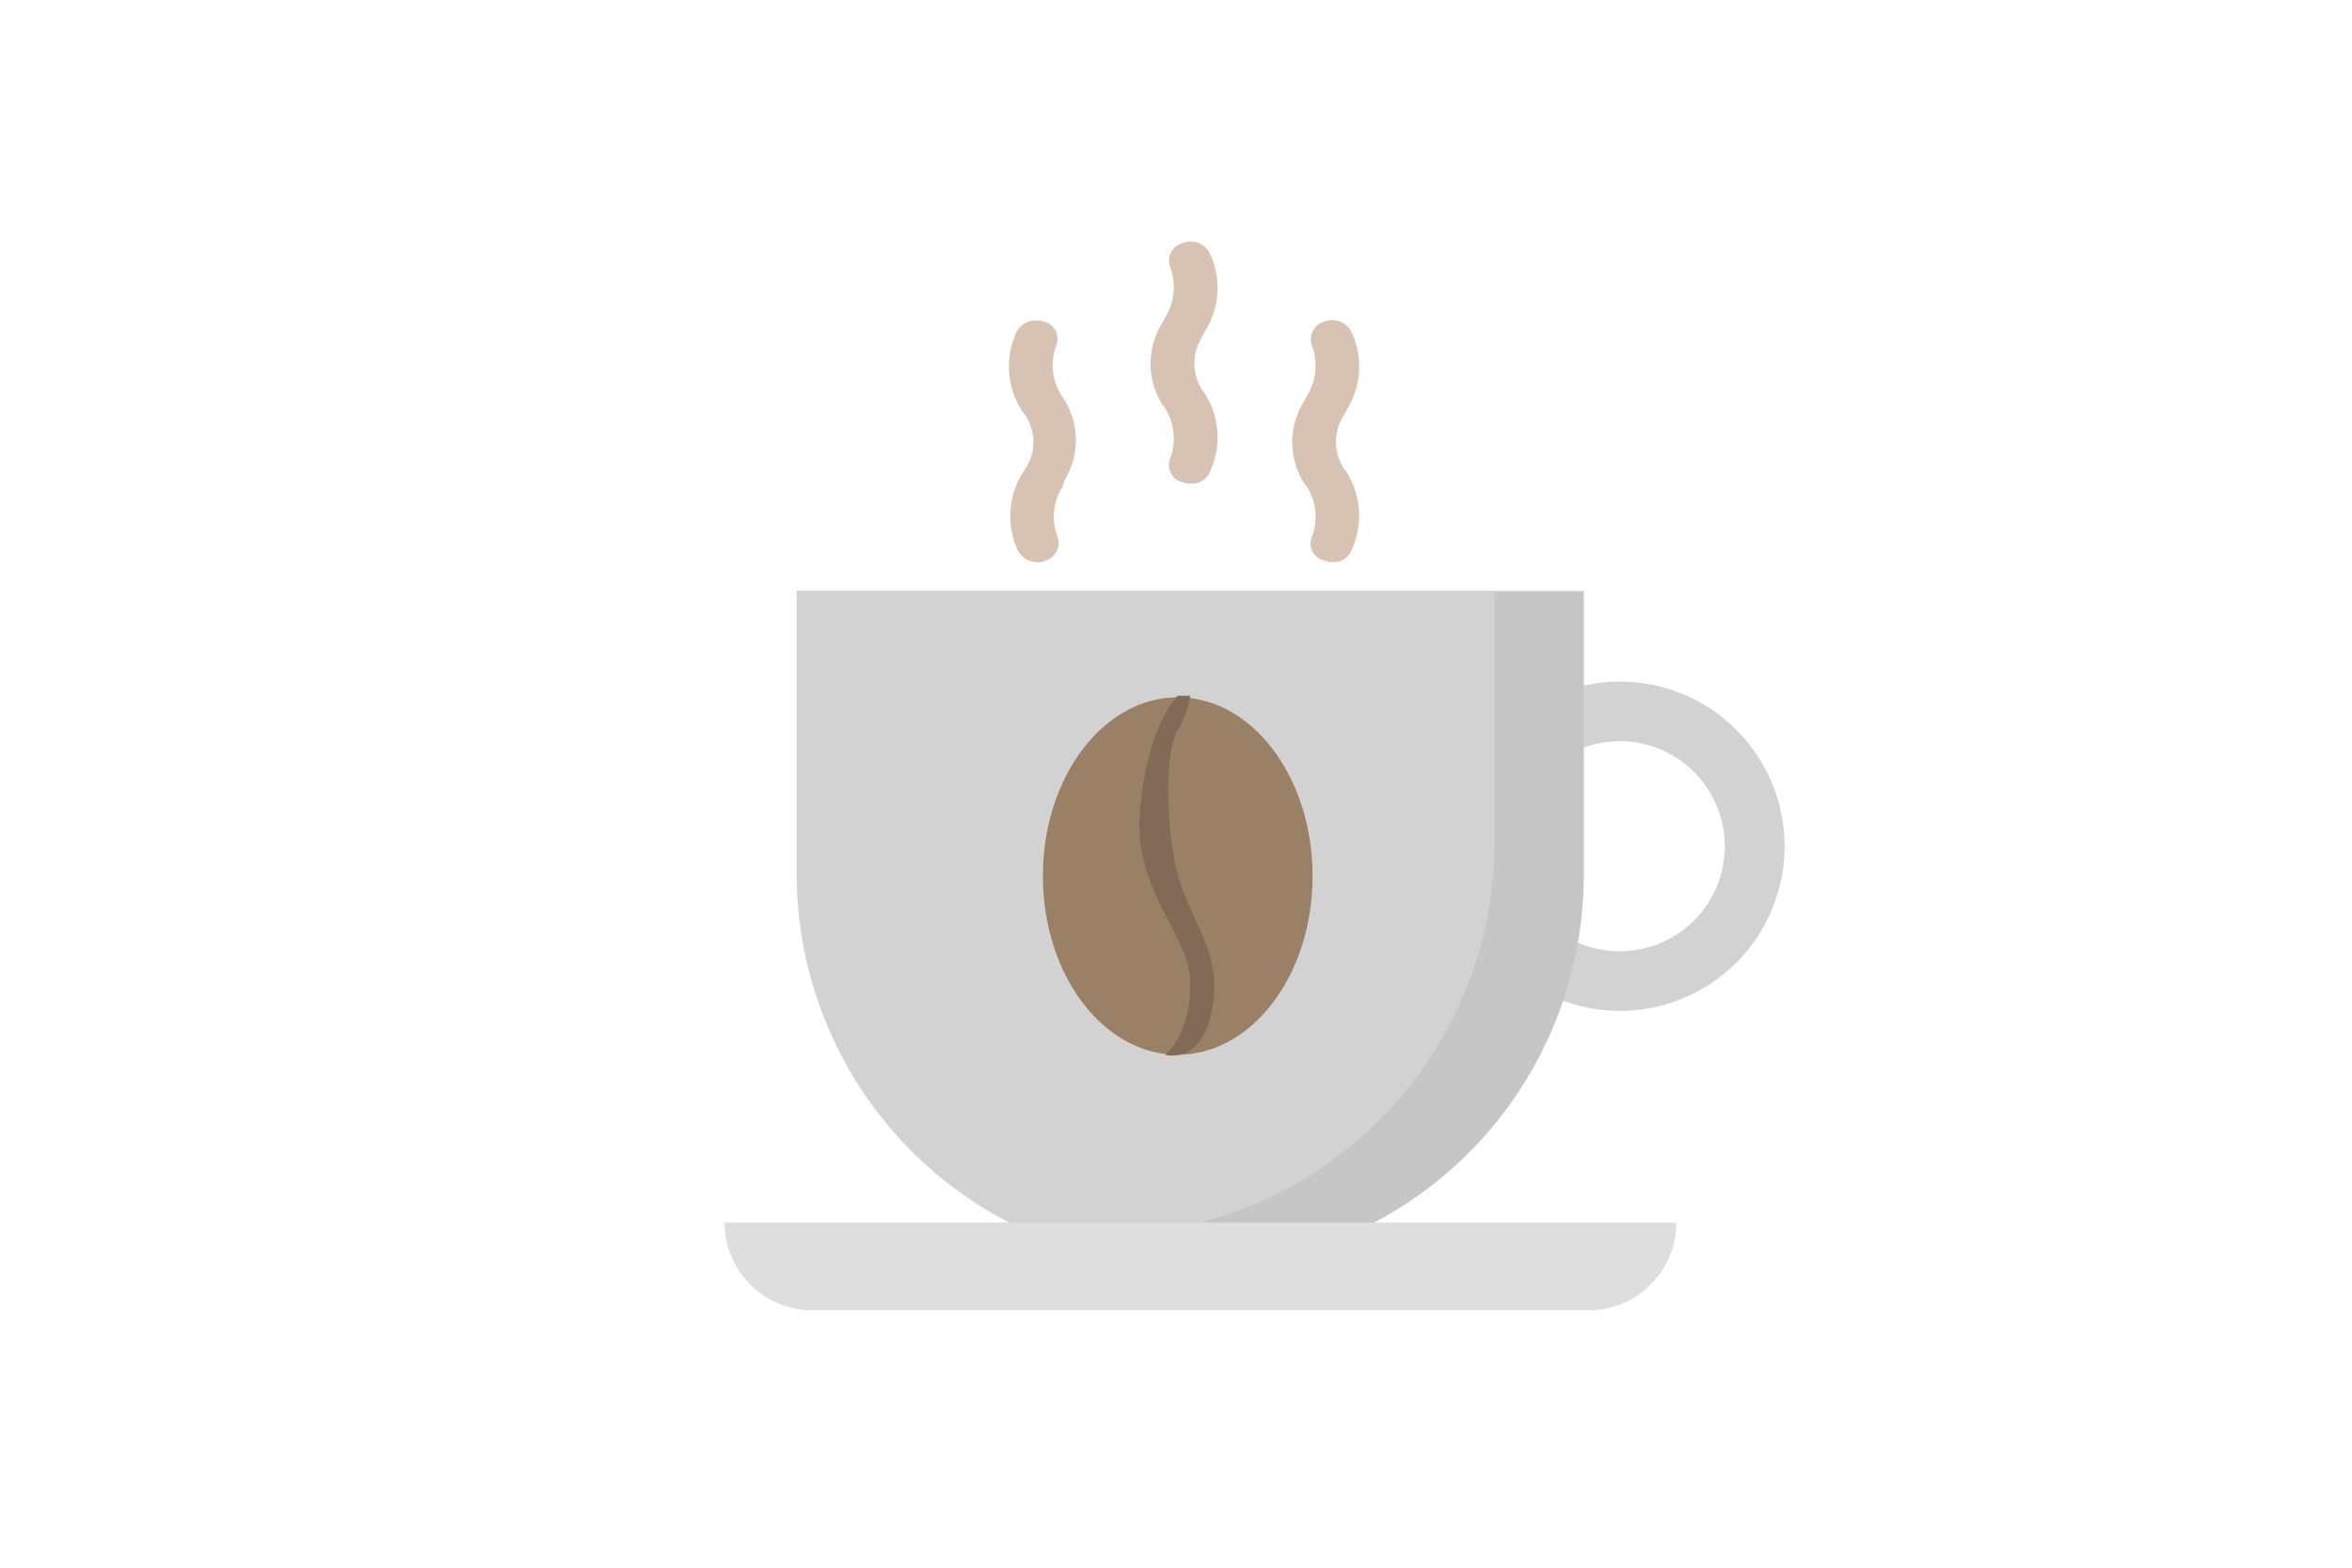
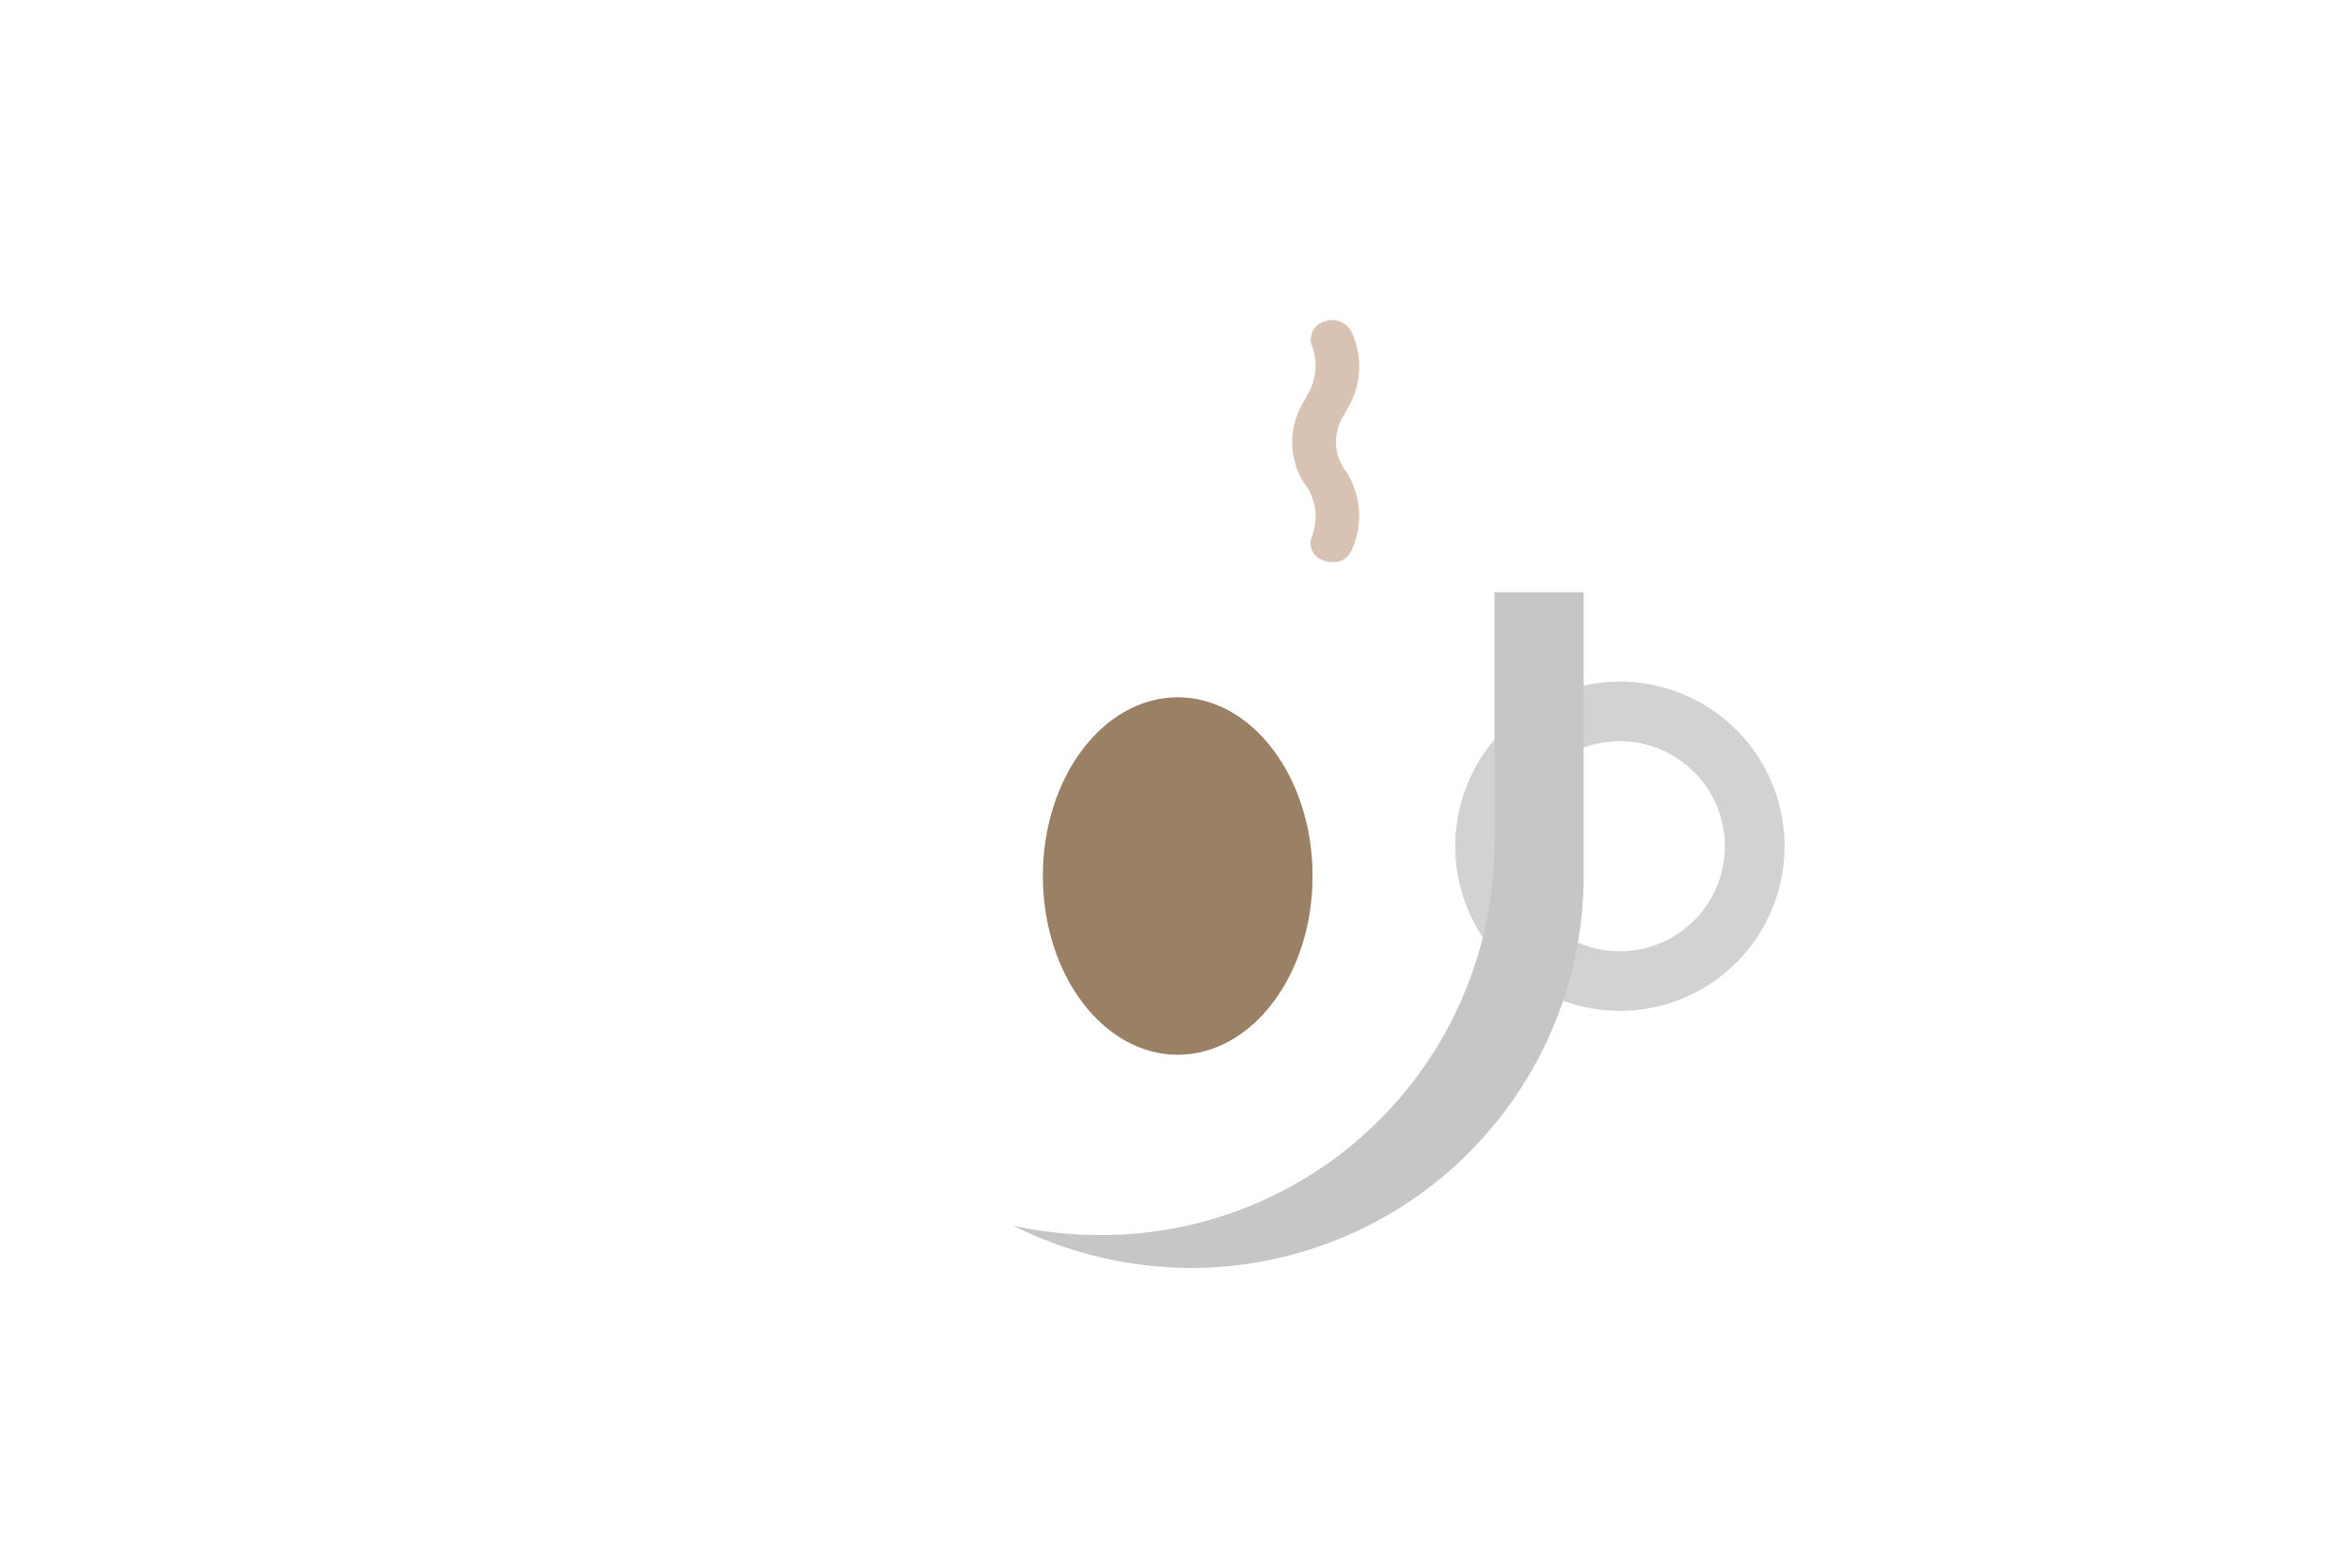
<svg xmlns="http://www.w3.org/2000/svg" id="Слой_1" data-name="Слой 1" width="150" height="100" viewBox="0 0 150 100">
  <defs>
    <style>
      .cls-1 {
        fill: #d3d2d2;
      }

      .cls-2 {
        fill: #c6c6c6;
      }

      .cls-3 {
        fill: #9a8065;
      }

      .cls-4 {
        fill: #816b56;
      }

      .cls-5 {
        fill: #d8c2b4;
      }

      .cls-6 {
        fill: #dfdede;
      }
    </style>
  </defs>
  <g>
    <path class="cls-1" d="M103.31,43.48A10.5,10.5,0,1,0,113.81,54,10.5,10.5,0,0,0,103.31,43.48Zm0,17.2A6.7,6.7,0,1,1,110,54,6.7,6.7,0,0,1,103.31,60.68Z" />
-     <path class="cls-1" d="M75.91,80.78h0a25.05,25.05,0,0,1-25.1-25.1v-18H101v18A25.05,25.05,0,0,1,75.91,80.78Z" />
    <path class="cls-2" d="M95.31,37.68v16a25.05,25.05,0,0,1-25.1,25.1h0a26,26,0,0,1-5.6-.6,25.43,25.43,0,0,0,11.3,2.7h0A25.05,25.05,0,0,0,101,55.78v-18h-5.7Z" />
    <ellipse class="cls-3" cx="75.11" cy="55.88" rx="8.6" ry="11.4" />
-     <path class="cls-4" d="M75.11,44.38s-1.9,1.8-2.4,7.2,3.2,7.9,3.2,11.2-1.6,4.5-1.6,4.5,2.3.7,3-2.9-1.4-5.6-2.2-8.6-.8-8,0-9.2a6,6,0,0,0,.8-2.2Z" />
-     <path class="cls-5" d="M74.28,26a3.6,3.6,0,0,1,.33,3.28,1.12,1.12,0,0,0,.82,1.48,1.1,1.1,0,0,0,.5.08,1.2,1.2,0,0,0,1.23-.74,5.18,5.18,0,0,0-.33-5l-.17-.24a3.16,3.16,0,0,1,0-3.37l.17-.33a5.18,5.18,0,0,0,.33-5,1.38,1.38,0,0,0-1.73-.66A1.18,1.18,0,0,0,74.61,17a3.62,3.62,0,0,1-.33,3.29l-.16.32a4.89,4.89,0,0,0,0,5.18Z" />
    <path class="cls-5" d="M83.32,31a3.6,3.6,0,0,1,.33,3.28,1.12,1.12,0,0,0,.82,1.48,1,1,0,0,0,.49.09,1.2,1.2,0,0,0,1.23-.74,5.22,5.22,0,0,0-.32-5l-.17-.24a3.12,3.12,0,0,1,0-3.37l.17-.33a5.2,5.2,0,0,0,.32-5,1.37,1.37,0,0,0-1.72-.66A1.18,1.18,0,0,0,83.65,22a3.62,3.62,0,0,1-.33,3.29l-.17.33a4.91,4.91,0,0,0,0,5.17Z" />
-     <path class="cls-5" d="M65.41,26.51a3.12,3.12,0,0,1,0,3.37l-.16.24a5.2,5.2,0,0,0-.33,5,1.41,1.41,0,0,0,1.23.74,1,1,0,0,0,.49-.09,1.17,1.17,0,0,0,.82-1.48A3.63,3.63,0,0,1,67.79,31l.08-.33a4.89,4.89,0,0,0,0-5.18l-.16-.24A3.62,3.62,0,0,1,67.38,22a1.12,1.12,0,0,0-.82-1.48,1.42,1.42,0,0,0-1.73.66,5.23,5.23,0,0,0,.33,5Z" />
-     <path class="cls-6" d="M101.31,83.58H51.81a5.59,5.59,0,0,1-5.6-5.6h60.7A5.59,5.59,0,0,1,101.31,83.58Z" />
  </g>
</svg>